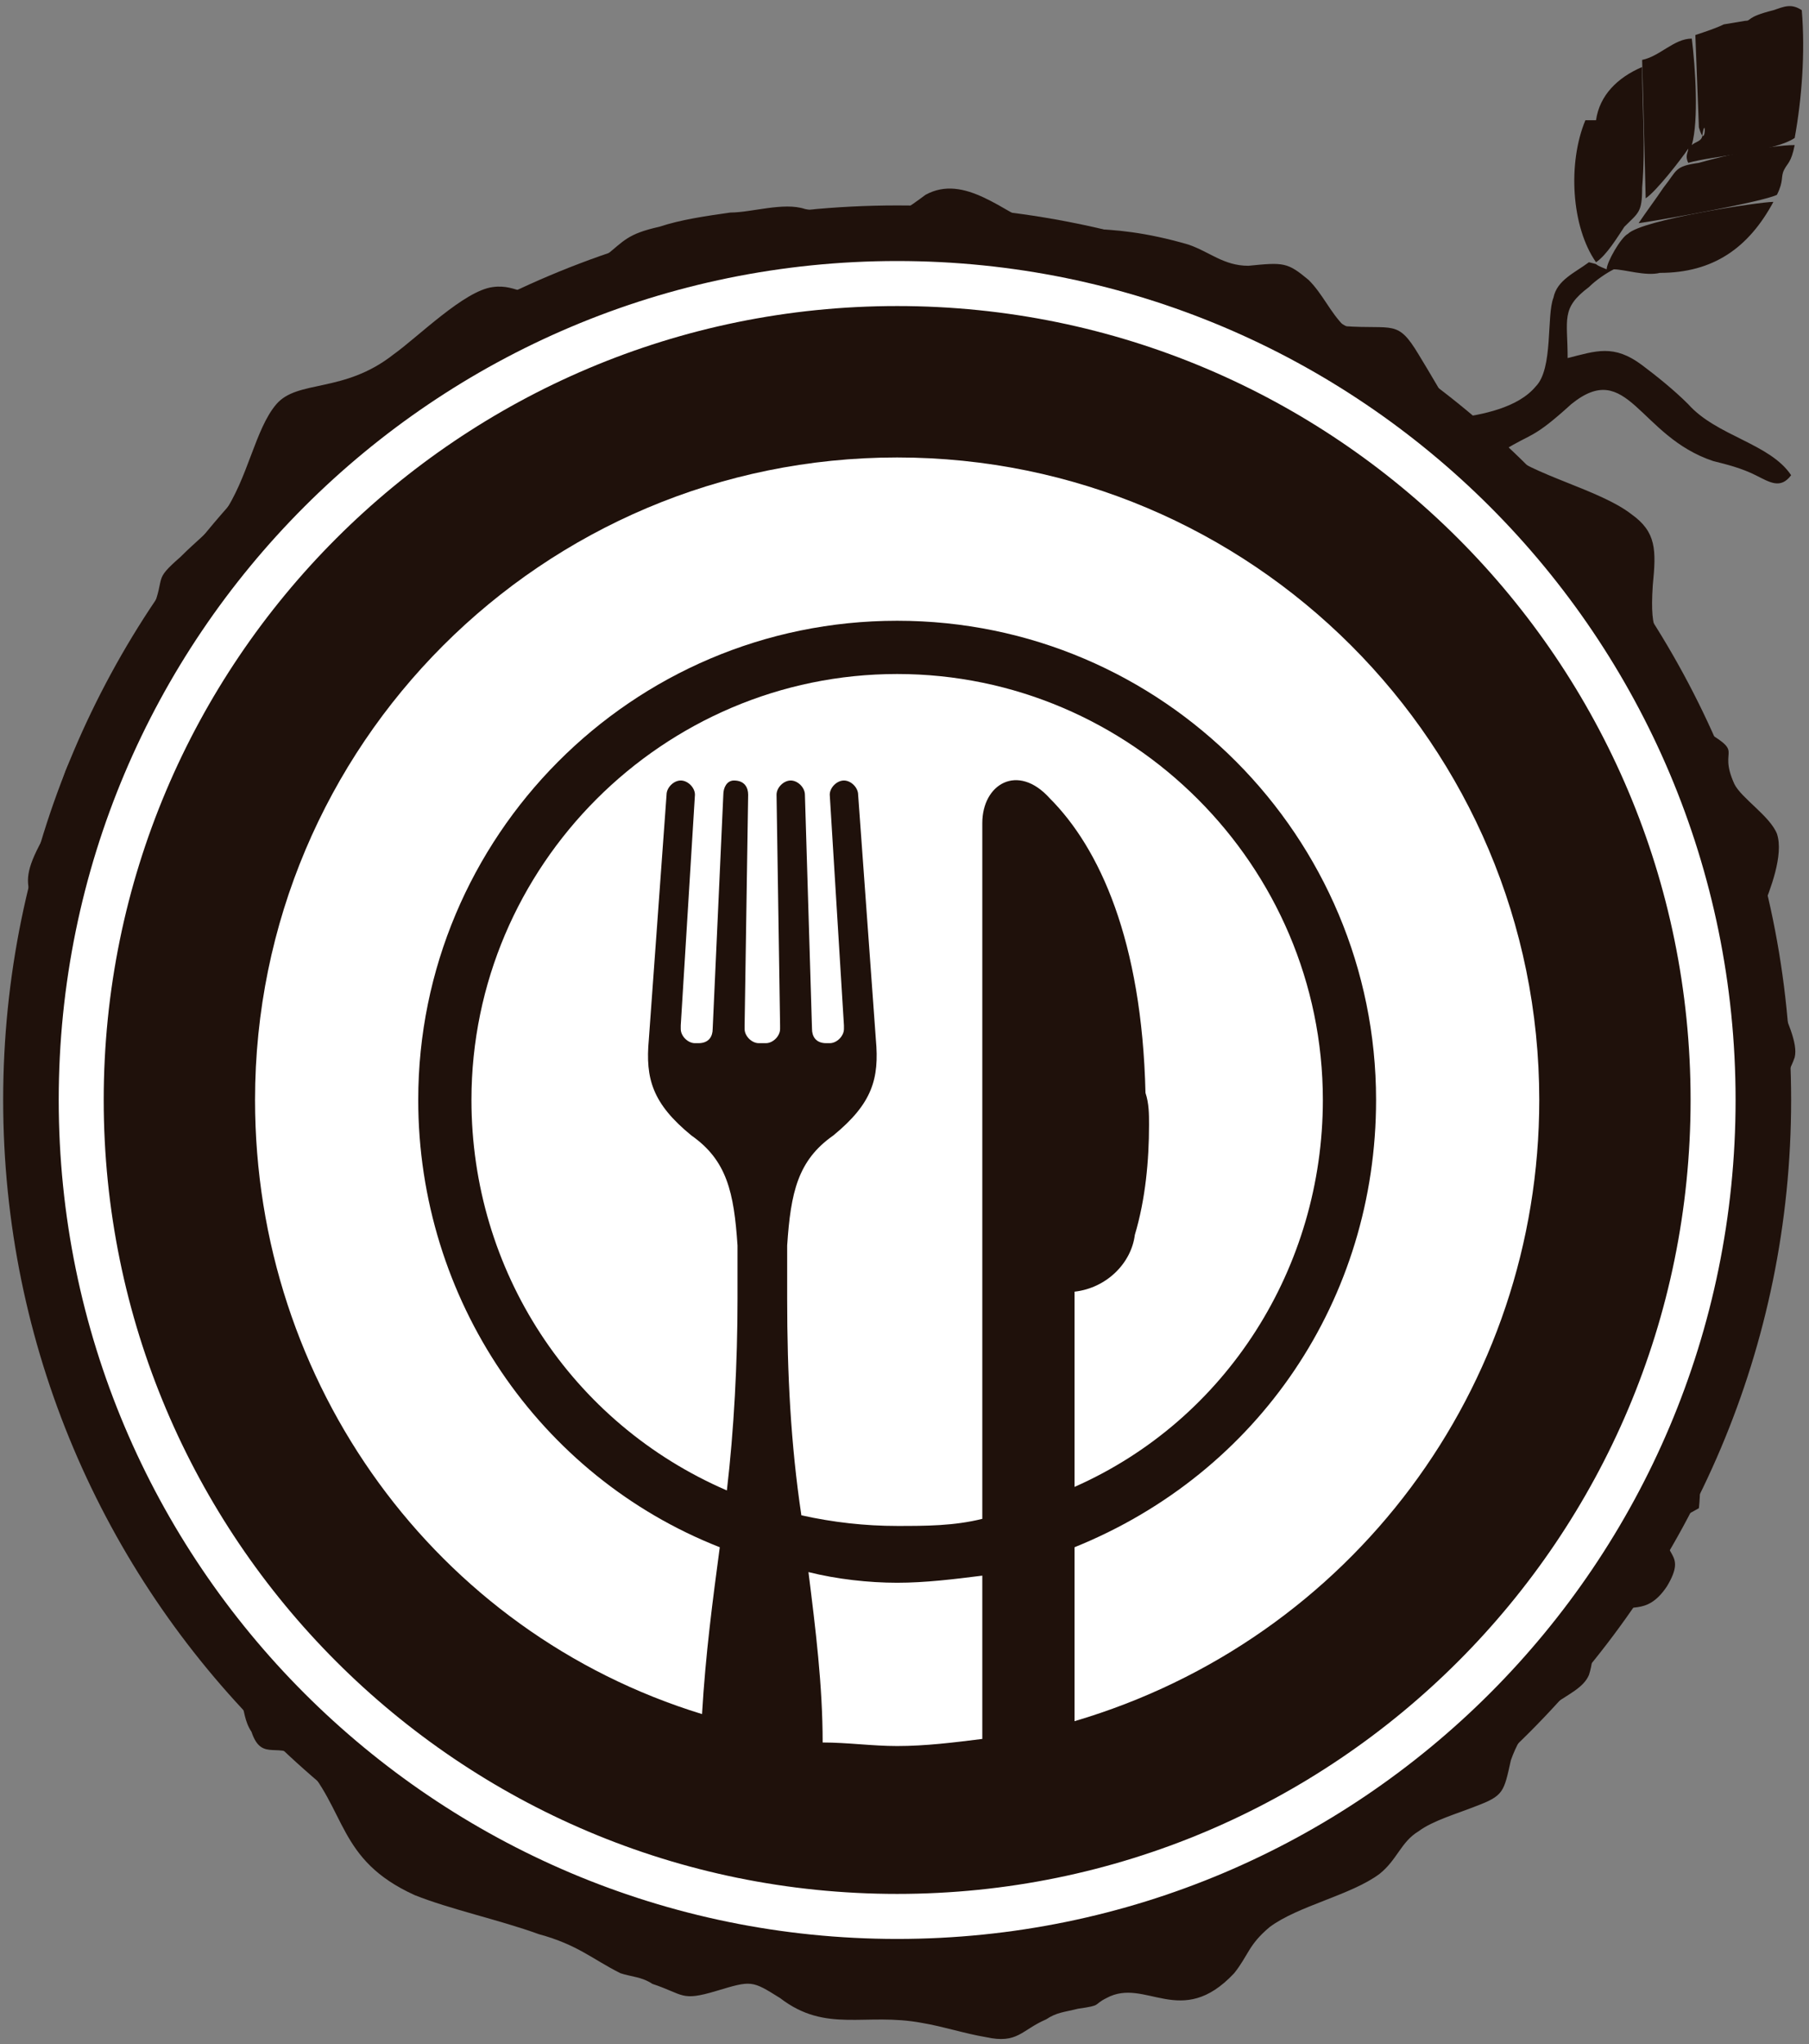
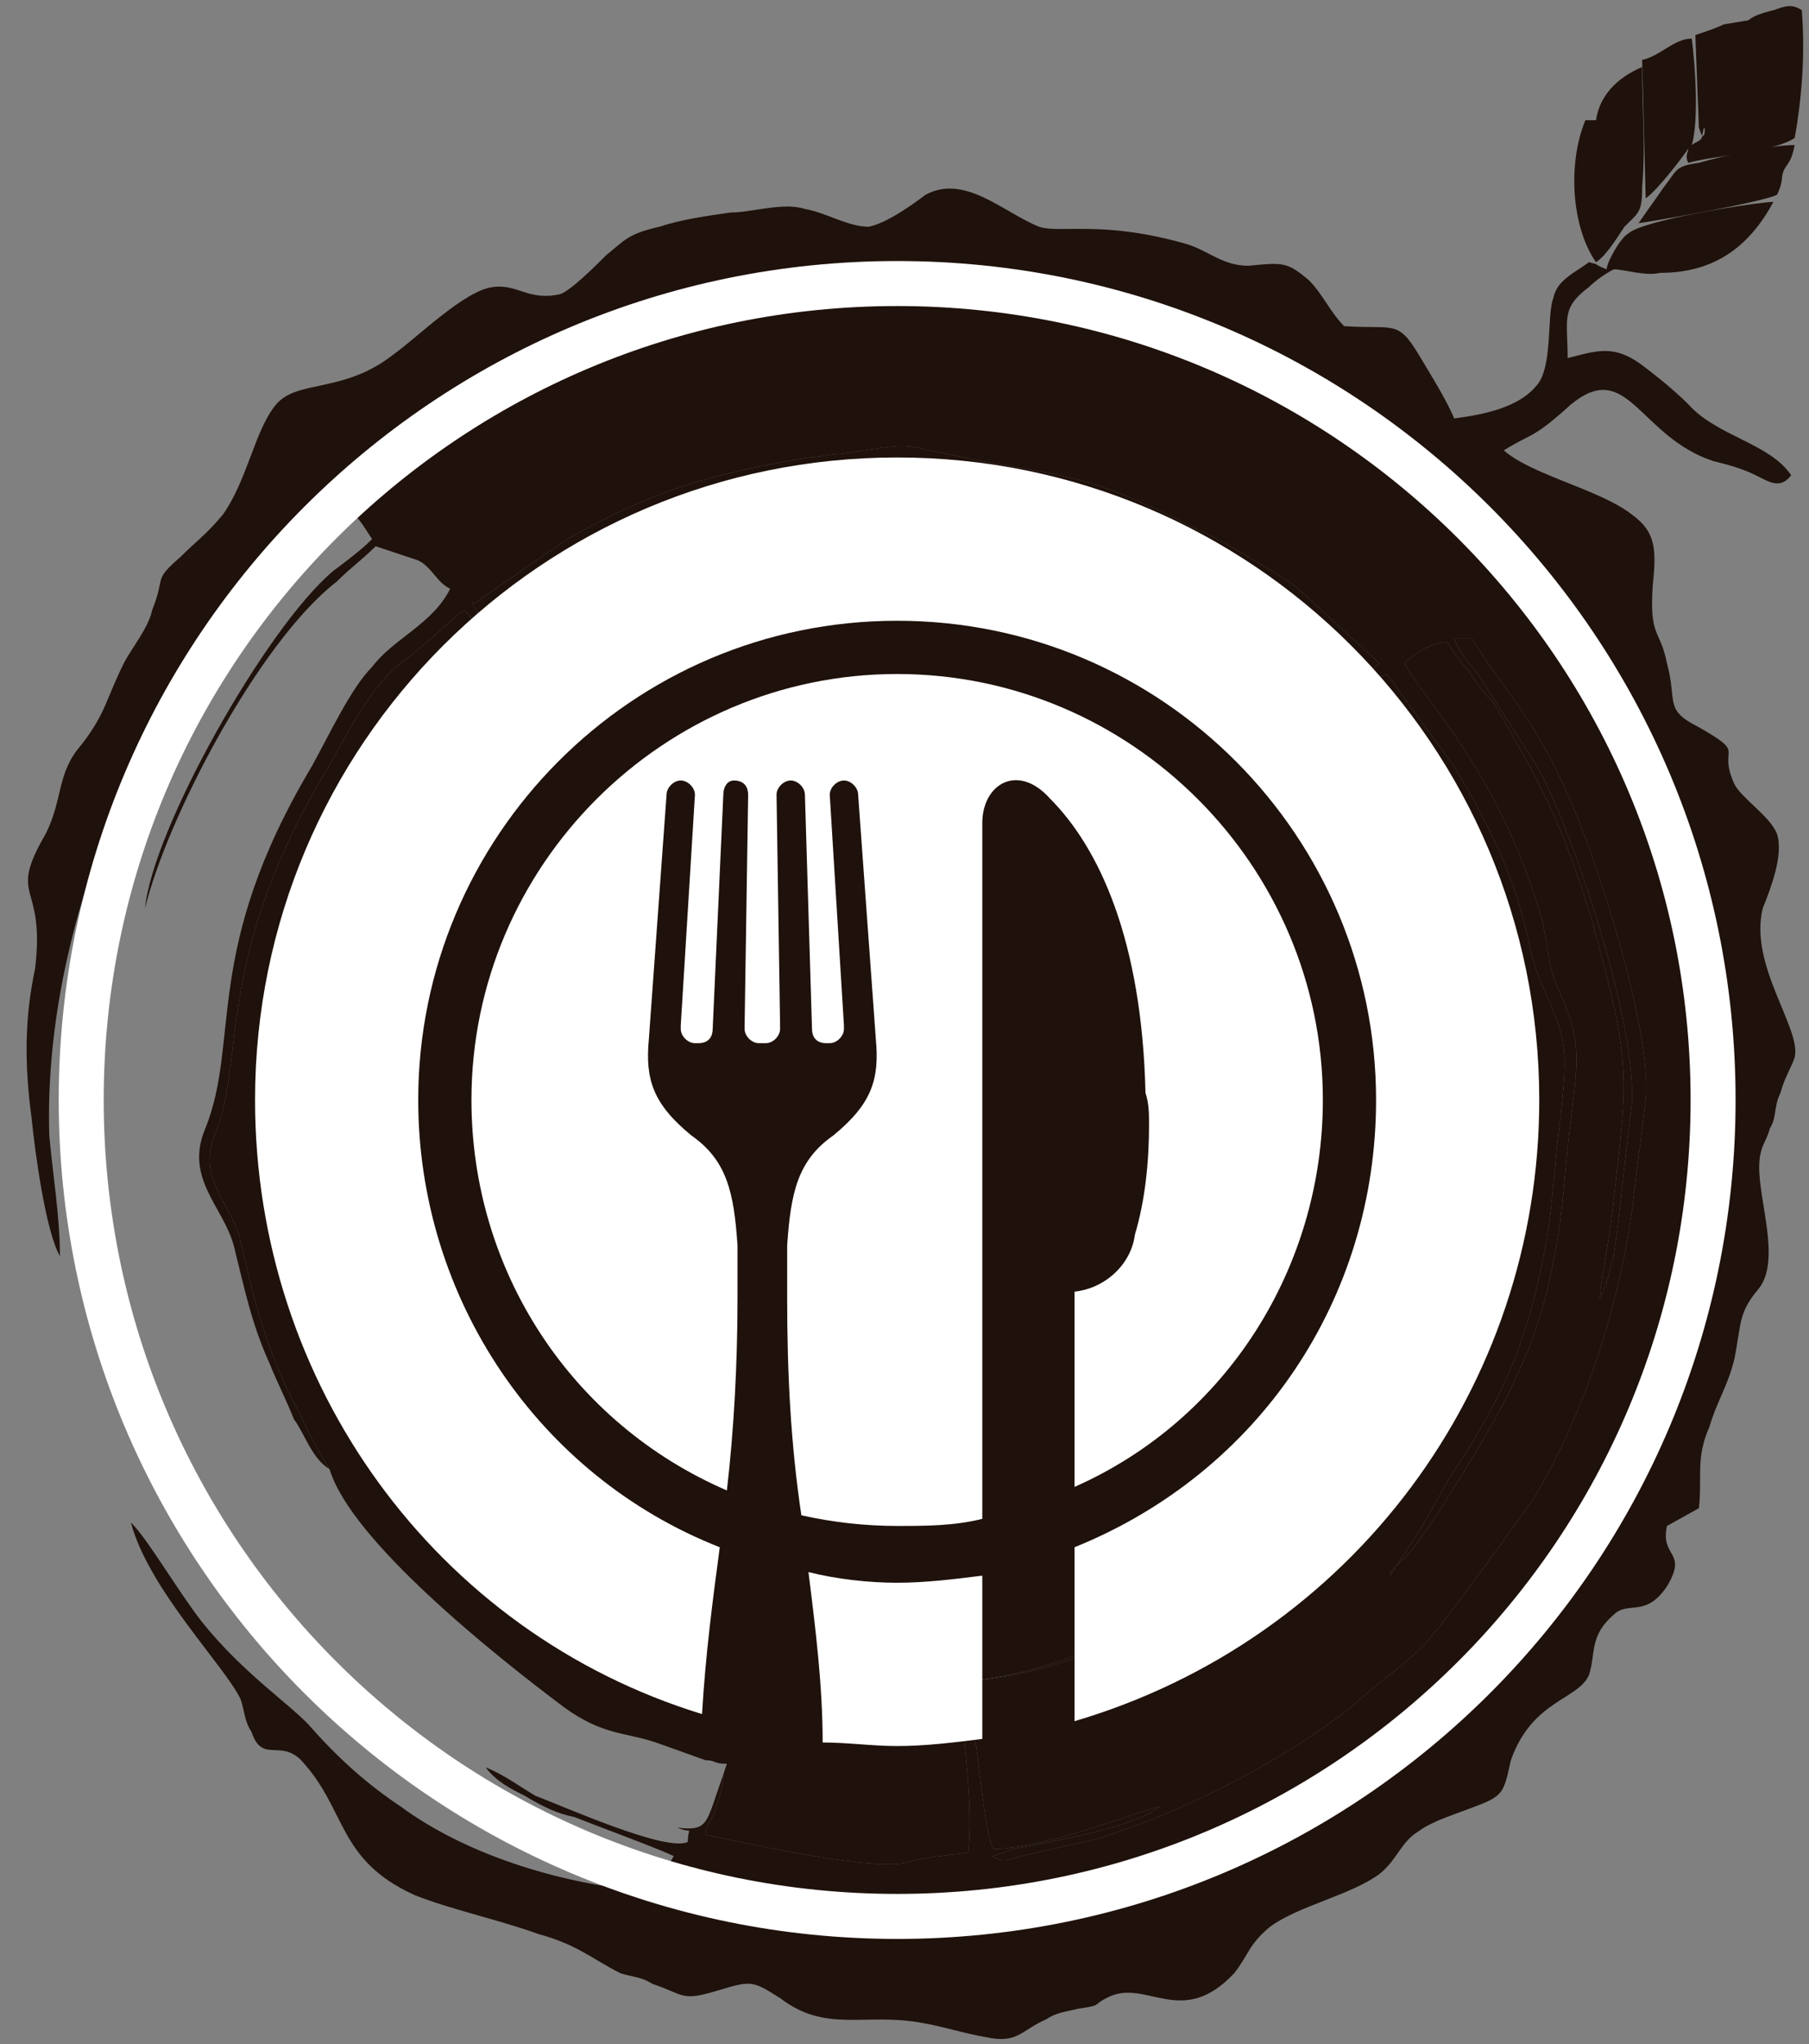
<svg xmlns="http://www.w3.org/2000/svg" width="201" height="227" viewBox="0 0 201 227" fill="none">
  <rect x="0" y="0" width="201" height="227" fill="#808080" stroke="none" />
  <path fill-rule="evenodd" clip-rule="evenodd" d="M56.325 72.478C55.142 72.084 54.748 71.295 53.565 70.113C52.777 69.324 52.383 68.536 51.594 67.748C50.806 68.142 47.258 71.689 44.499 73.66C40.952 76.419 38.193 82.332 35.828 86.274C24.002 106.377 27.156 117.808 24.002 125.691C21.637 130.815 25.973 133.969 26.762 137.91C28.338 145.005 29.915 150.918 33.462 157.225C34.251 159.196 35.433 161.167 36.616 163.137C38.981 171.021 54.748 183.634 62.631 189.547C66.967 192.7 69.332 192.306 72.88 193.489L78.398 195.46C79.581 195.46 79.186 195.854 80.763 195.854L80.369 197.036C80.369 198.219 79.975 199.401 79.581 200.584C79.186 202.16 78.398 202.555 78.398 203.737C82.34 204.525 96.136 207.679 100.472 206.891C102.837 206.102 105.202 206.102 107.567 205.708C107.961 202.16 107.567 197.43 107.173 193.489C107.173 189.547 105.596 186.788 105.596 182.846C105.596 184.423 106.384 185.605 106.384 186.788C117.815 185.999 128.852 180.087 136.736 174.568C141.072 171.021 145.407 169.05 148.955 165.502C150.532 163.926 152.108 162.349 153.291 159.59C158.415 147.765 162.357 140.67 162.751 127.268C163.145 123.326 164.328 122.143 163.934 118.202C163.145 113.472 160.78 107.559 158.809 102.041C156.444 94.551 152.897 91.004 152.108 87.85C156.05 91.004 161.174 107.165 162.357 109.924C166.693 118.99 163.934 122.932 163.934 128.056C163.539 137.122 161.174 144.611 157.627 152.889L154.079 159.984C152.108 165.108 148.167 168.262 143.437 171.021C137.918 174.174 141.466 172.203 137.13 174.963C129.246 180.875 117.815 185.999 106.779 186.788C107.567 190.335 108.355 191.912 108.749 196.248C109.144 199.007 109.538 203.343 110.326 205.314C113.085 205.314 117.815 204.131 120.18 203.343C122.94 202.555 126.093 201.372 128.852 200.584C126.093 202.949 116.633 204.525 112.691 205.314L110.326 206.102C111.114 206.891 112.297 206.496 113.479 206.102L122.151 204.131C132.006 200.978 142.648 195.46 150.138 189.547C154.079 185.999 155.262 185.605 158.021 182.846C160.386 180.481 167.875 169.838 170.24 166.685C175.759 157.619 179.7 145.794 181.277 134.757L182.854 122.143C183.642 114.654 177.335 94.946 174.182 88.245C170.634 79.967 167.481 77.208 163.539 70.901H161.569C161.963 72.084 163.145 73.66 163.934 74.449L171.029 85.485C175.365 93.763 182.065 114.654 181.277 122.932C180.489 128.844 180.095 133.969 179.306 139.487C178.912 140.275 178.912 141.458 178.518 142.246C178.518 142.64 178.518 142.64 178.124 143.429C177.73 144.217 178.124 143.823 177.73 144.217C178.124 140.67 178.912 137.122 179.306 133.18C180.883 119.384 181.277 118.202 176.941 102.435C173.788 91.792 171.029 86.668 165.904 77.996C164.722 76.814 163.934 75.631 163.145 74.449C162.357 73.66 161.569 72.478 160.78 71.295C159.203 71.295 157.233 72.478 156.05 73.66C158.415 77.996 166.693 85.88 171.423 102.435C171.817 104.406 172.211 107.953 173 109.53C175.759 115.443 175.365 117.413 174.576 124.114C173.788 129.633 173.788 134.757 172.605 139.881C171.817 144.611 170.24 149.341 168.269 153.283C167.087 156.436 159.203 169.444 156.444 172.598L154.473 174.568V174.963C155.656 172.992 156.838 171.415 158.021 169.444C159.203 167.473 159.992 165.897 161.174 163.926C166.693 155.648 169.452 149.736 171.423 139.881C172.605 134.363 172.605 129.633 173.394 124.114C174.182 116.231 174.182 115.837 171.423 109.53C169.058 104.8 170.634 100.07 161.569 85.091L154.079 74.843C152.897 75.237 150.138 77.208 148.561 78.39C148.955 77.996 152.503 74.054 153.291 73.66L143.831 64.989C140.677 63.018 136.341 60.258 132.794 58.682C119.786 51.981 118.21 53.163 105.202 50.404C99.289 49.222 101.654 49.222 93.377 50.404C92.194 50.404 91.012 50.798 89.829 50.798C78.398 52.769 72.88 54.346 63.025 59.864L52.777 66.959H52.383C53.565 68.93 55.536 70.507 56.325 72.478Z" fill="#1F110B" />
  <path fill-rule="evenodd" clip-rule="evenodd" d="M36.616 163.137C35.433 161.167 34.251 159.196 33.462 157.225C29.915 150.918 28.338 145.005 26.762 137.91C25.973 133.969 21.637 130.815 24.002 125.691C27.156 117.808 24.002 106.377 35.828 86.274C38.193 82.332 40.952 76.419 44.499 73.66C47.259 71.689 50.806 68.142 51.594 67.748C52.383 68.536 52.777 69.324 53.565 70.113C54.748 71.295 55.142 72.084 56.325 72.478C55.536 70.507 53.565 68.93 52.383 66.959H52.777L63.025 59.864C72.88 54.346 78.398 52.769 89.829 50.798C91.012 50.798 92.194 50.404 93.377 50.404C101.654 49.222 99.289 49.222 105.202 50.404C118.21 53.163 119.786 51.981 132.794 58.682C136.342 60.258 140.677 63.018 143.831 64.989L153.291 73.66C152.503 74.055 148.955 77.996 148.561 78.39C150.138 77.208 152.897 75.237 154.079 74.843L161.569 85.091C170.634 100.07 169.058 104.8 171.423 109.53C174.182 115.837 174.182 116.231 173.394 124.114C172.605 129.633 172.605 134.363 171.423 139.881C169.452 149.736 166.693 155.648 161.174 163.926C159.992 165.897 159.204 167.473 158.021 169.444C156.838 171.415 155.656 172.992 154.473 174.963V174.568L156.444 172.598C159.204 169.444 167.087 156.436 168.269 153.283C170.24 149.341 171.817 144.611 172.605 139.881C173.788 134.757 173.788 129.633 174.576 124.114C175.365 117.413 175.759 115.443 173 109.53C172.211 107.953 171.817 104.406 171.423 102.435C166.693 85.88 158.415 77.996 156.05 73.66C157.233 72.478 159.204 71.295 160.78 71.295C161.569 72.478 162.357 73.66 163.145 74.449C163.934 75.631 164.722 76.814 165.904 77.996C171.029 86.668 173.788 91.792 176.941 102.435C181.277 118.202 180.883 119.384 179.306 133.18C178.912 137.122 178.124 140.67 177.73 144.217C178.124 143.823 177.73 144.217 178.124 143.429C178.518 142.64 178.518 142.64 178.518 142.246C178.912 141.458 178.912 140.275 179.306 139.487C180.095 133.969 180.489 128.844 181.277 122.932C182.065 114.654 175.365 93.763 171.029 85.486L163.934 74.449C163.145 73.66 161.963 72.084 161.569 70.901H163.539C167.481 77.208 170.634 79.967 174.182 88.245C177.335 94.946 183.642 114.654 182.854 122.143L181.277 134.757C179.7 145.794 175.759 157.619 170.24 166.685C167.875 169.838 160.386 180.481 158.021 182.846C155.262 185.605 154.079 185.999 150.138 189.547C142.648 195.46 132.006 200.978 122.151 204.131L113.48 206.102C112.297 206.496 111.114 206.891 110.326 206.102L112.691 205.314C116.633 204.526 126.093 202.949 128.852 200.584C126.093 201.372 122.94 202.555 120.18 203.343C117.815 204.131 113.085 205.314 110.326 205.314C109.538 203.343 109.144 199.007 108.749 196.248C108.355 191.912 107.567 190.335 106.779 186.788C117.815 185.999 129.246 180.875 137.13 174.963C141.466 172.203 137.918 174.174 143.437 171.021C148.167 168.262 152.108 165.108 154.079 159.984L157.627 152.889C161.174 144.611 163.539 137.122 163.934 128.056C163.934 122.932 166.693 118.99 162.357 109.924C161.174 107.165 156.05 91.004 152.108 87.85C152.897 91.004 156.444 94.551 158.809 102.041C160.78 107.559 163.145 113.472 163.934 118.202C164.328 122.144 163.145 123.326 162.751 127.268C162.357 140.67 158.415 147.765 153.291 159.59C152.108 162.349 150.532 163.926 148.955 165.502C145.407 169.05 141.072 171.021 136.736 174.568C128.852 180.087 117.815 185.999 106.384 186.788C106.384 185.605 105.596 184.423 105.596 182.846C105.596 186.788 107.173 189.547 107.173 193.489C107.567 197.43 107.961 202.16 107.567 205.708C105.202 206.102 102.837 206.102 100.472 206.891C96.136 207.679 82.34 204.526 78.398 203.737C78.398 202.555 79.186 202.16 79.581 200.584C79.975 199.401 80.369 198.219 80.369 197.036C78.398 202.555 78.792 203.343 75.245 202.949C77.216 203.737 76.427 202.555 76.427 204.526C74.062 205.708 62.631 200.584 59.478 199.401C57.507 198.219 55.93 197.036 53.959 196.248C55.142 197.825 56.719 198.613 58.295 199.401C60.266 200.584 61.843 201.372 63.814 201.766C65.785 202.555 73.274 205.314 74.851 206.102C74.062 207.679 72.88 208.467 72.091 210.044C62.631 209.256 51.989 206.102 44.499 200.584C40.952 198.219 37.798 195.46 34.645 191.912C32.674 189.547 27.156 185.999 22.426 180.087C19.666 176.539 16.513 171.021 14.542 169.05C16.513 176.539 25.185 185.211 26.762 188.759C27.156 189.941 27.156 191.124 27.944 192.306C29.127 195.854 31.098 193.095 33.462 195.46C38.587 200.978 37.404 206.496 46.076 210.438C50.018 212.015 55.536 213.197 59.872 214.774C64.208 215.956 65.785 217.533 68.938 219.11C70.121 219.504 71.303 219.504 72.486 220.292C76.033 221.475 75.639 222.263 79.581 221.081C83.522 219.898 83.522 219.898 86.676 221.869C91.8 225.811 96.136 223.446 102.443 224.628C104.808 225.022 107.173 225.811 109.538 226.205C113.085 226.993 113.48 225.417 116.239 224.234C117.421 223.446 118.21 223.446 119.786 223.052C122.545 222.657 121.363 222.657 122.94 221.869C127.276 219.504 131.217 225.417 137.13 219.11C138.707 217.139 138.707 215.956 141.072 213.986C144.225 211.621 150.138 210.438 153.291 208.073C155.262 206.496 155.656 204.526 157.627 203.343C159.204 202.16 161.963 201.372 163.934 200.584C167.087 199.401 167.087 199.007 167.875 195.46C170.24 188.759 175.365 188.759 176.547 185.999C177.335 183.634 176.547 181.664 179.306 179.298C180.883 177.722 182.854 179.693 185.219 176.145C187.584 172.203 184.431 172.992 185.219 169.444L188.766 167.473C189.161 163.926 188.372 161.955 189.949 158.407C190.737 155.648 191.92 154.071 192.708 150.918C193.496 146.976 193.102 145.794 195.467 143.035C197.832 139.881 195.467 133.574 195.467 129.633C195.467 127.268 196.256 126.874 196.65 125.297C197.438 124.114 197.044 122.932 197.832 121.355C198.227 119.778 199.015 118.596 199.409 117.413C200.197 114.26 194.285 107.165 195.862 100.858C196.65 98.887 198.227 94.946 197.438 92.581C196.65 90.61 193.496 88.639 192.708 87.062C190.737 82.726 194.285 83.909 188.766 80.755C184.825 78.785 186.401 77.996 185.219 73.66C184.431 69.719 183.248 70.901 183.642 64.989C184.036 61.047 184.036 59.076 181.277 57.105C177.73 54.346 170.24 52.769 167.087 50.01C170.24 48.039 170.24 48.828 174.576 44.886C180.883 39.761 182.065 48.433 190.343 51.193C191.92 51.587 193.496 51.981 195.073 52.769C196.65 53.557 197.832 54.346 199.015 52.769C196.65 49.222 190.737 48.433 187.584 44.886C186.007 43.309 184.036 41.732 182.46 40.55C179.306 38.185 177.335 38.973 174.182 39.761C174.182 35.426 173.394 34.243 176.547 31.878C177.335 31.09 178.518 30.301 179.306 29.907C180.489 29.907 182.854 30.695 184.431 30.301C190.343 30.301 194.285 27.542 197.044 22.418C195.467 22.418 182.46 24.389 180.883 25.965C180.095 26.36 178.518 29.119 178.518 29.907C176.547 29.119 178.124 29.513 176.547 29.119C174.97 30.301 173 31.09 172.605 33.061C171.817 35.031 172.605 40.944 170.634 42.915C168.664 45.28 164.722 46.068 161.569 46.462C160.78 44.492 158.809 41.338 157.627 39.367C155.262 35.426 154.868 36.608 149.349 36.214C147.773 34.637 146.984 32.666 145.407 31.09C143.042 29.119 142.648 29.119 138.707 29.513C135.947 29.513 134.371 27.936 132.006 27.148C122.545 24.389 117.815 25.965 115.45 25.177C111.509 23.6 107.173 19.265 102.837 21.63C101.26 22.812 98.501 24.783 96.53 25.177C94.165 25.177 91.8 23.6 89.435 23.206C87.07 22.418 83.522 23.6 81.157 23.6C78.398 23.995 75.639 24.389 73.274 25.177C69.726 25.965 69.332 26.754 67.361 28.331C66.179 29.513 63.42 32.272 62.237 32.666C58.69 33.455 57.507 31.484 54.748 31.878C51.594 32.272 46.47 37.397 43.711 39.367C38.193 43.703 33.068 42.127 30.703 44.886C28.338 47.645 27.55 53.163 24.791 57.105C22.82 59.47 22.032 59.864 20.061 61.835C16.907 64.594 18.484 63.806 16.907 67.748C16.513 69.719 14.542 72.084 13.754 73.66C11.783 77.602 11.783 79.179 9.024 82.726C6.265 85.88 7.053 88.639 5.082 92.581C0.746 100.07 5.082 97.705 3.9 107.559C2.717 113.078 2.717 118.202 3.505 124.114C3.9 128.056 5.082 136.728 6.659 139.487C6.659 135.151 5.87 130.421 5.476 126.085C5.082 113.472 8.235 100.464 12.966 89.427C16.513 81.938 24.791 69.719 31.098 63.806C32.28 62.229 33.462 61.047 34.645 60.258C35.828 59.076 37.404 57.499 38.981 56.711C40.163 57.893 40.558 58.682 41.346 59.864C40.163 61.047 38.587 62.229 37.01 63.412C29.521 69.719 16.907 92.186 16.119 100.858C18.484 91.004 28.733 71.295 37.404 64.594C38.981 63.018 40.163 62.229 41.74 60.653L46.47 62.229C48.047 63.018 48.441 64.594 50.018 65.383C48.047 69.324 43.711 70.901 41.346 74.055C38.981 76.419 36.616 81.544 34.645 85.091C22.426 105.588 26.762 115.443 22.82 125.297C20.455 130.815 24.791 133.969 25.973 138.305C27.156 143.035 27.944 146.976 29.915 151.312C30.703 153.283 31.886 155.648 32.674 157.619C33.857 159.196 34.645 161.955 36.616 163.137Z" fill="#1F110B" />
  <path fill-rule="evenodd" clip-rule="evenodd" d="M94.165 78.784C88.647 79.967 81.552 82.332 77.216 84.697C72.091 87.456 68.544 90.61 64.602 94.551C62.631 96.522 57.507 105.588 56.719 109.136C55.536 112.289 53.171 126.479 53.565 128.844C53.565 130.421 59.084 142.64 60.266 144.611C63.42 149.736 64.208 150.13 67.755 153.677L76.427 161.955C78.792 163.926 81.552 164.714 85.099 164.714C90.618 164.714 99.683 169.05 104.808 167.079C110.72 164.714 115.845 164.32 121.363 161.167C133.188 154.86 138.312 150.918 142.254 136.728C143.042 133.969 143.437 130.421 143.831 127.268C143.831 121.355 148.167 113.866 142.254 109.53C140.283 107.953 140.677 108.742 139.495 106.377C137.13 101.647 130.823 92.581 127.67 89.821C124.911 87.456 124.122 87.456 120.575 85.486C117.421 83.909 117.815 83.515 112.691 81.938C106.384 79.967 100.866 77.208 94.165 78.784Z" fill="#1F110B" />
  <path fill-rule="evenodd" clip-rule="evenodd" d="M96.924 80.755C93.771 81.15 84.311 84.697 80.763 86.274C77.216 87.85 70.515 92.581 68.15 95.34C66.179 97.311 65.391 98.493 63.814 101.646C59.084 111.895 59.084 110.318 57.901 122.143C57.507 124.508 56.719 125.297 56.719 127.268C56.325 129.239 61.055 140.67 62.237 143.035C65.391 149.736 71.697 156.042 76.822 161.167C78.792 162.743 81.157 164.32 84.311 164.32C89.829 164.714 98.895 167.867 103.231 166.685L111.509 163.926C113.874 163.137 116.633 161.955 118.604 160.772C120.969 159.59 122.94 158.013 125.305 156.436C130.035 153.283 133.188 150.13 135.947 145.4C141.072 135.939 140.283 128.844 142.648 119.778C143.831 116.231 143.831 113.472 141.86 111.107C137.13 106.771 138.312 105.194 133.188 98.099L128.458 91.792C127.276 90.216 124.516 88.639 122.151 87.456C119.392 86.274 117.815 85.091 114.662 84.303C110.72 82.726 101.654 79.967 96.924 80.755Z" fill="#1F110B" />
  <path fill-rule="evenodd" clip-rule="evenodd" d="M96.136 88.639C94.165 89.033 94.953 88.245 92.983 89.427L90.618 91.004C89.041 91.792 87.464 91.792 84.311 93.369C80.763 95.34 76.822 98.099 74.062 100.464C70.909 103.617 68.938 107.953 67.755 111.895C65.391 118.202 66.179 120.961 64.996 124.114C61.843 131.209 67.361 135.94 68.938 138.305L70.515 141.064C72.091 143.429 74.062 146.188 76.427 148.159C86.282 156.831 88.647 154.071 94.165 156.436C101.654 159.984 107.961 156.436 114.268 153.283C115.056 152.889 116.239 152.495 117.027 151.706C121.363 148.947 120.575 150.13 122.545 148.947C124.516 147.765 123.728 148.159 124.911 146.582L128.064 141.458C132.794 132.392 132.4 131.209 133.582 120.567C133.976 117.808 133.582 115.443 132.794 113.078C132.794 112.683 132.4 111.501 132.4 111.501C131.217 108.347 130.823 110.713 128.458 106.771C121.363 96.128 125.699 99.281 113.48 93.369C112.297 92.581 111.903 92.186 110.326 91.792C107.567 91.004 102.049 88.245 98.501 88.245L96.136 88.639ZM95.742 92.186C95.742 92.581 94.559 92.975 94.165 92.975C92.983 93.369 92.983 94.157 90.618 94.946C86.676 96.128 83.128 97.705 80.369 100.07C76.822 102.829 73.668 106.771 71.697 111.107C71.303 111.895 70.909 113.078 70.515 113.866C68.15 121.355 69.726 121.355 68.544 124.114C67.361 127.662 66.967 130.421 70.909 134.757C71.697 135.94 71.697 135.94 72.486 137.516C73.274 139.093 74.457 140.275 75.639 141.852C78.792 145.794 78.004 144.611 81.552 147.765C89.435 154.071 88.647 151.312 95.348 153.677C96.924 154.466 100.078 154.86 102.049 154.466C107.173 153.283 113.48 148.947 118.21 146.976C121.757 145.4 123.334 142.246 125.305 138.699L127.67 133.18C129.641 128.45 128.852 125.297 129.246 122.932C129.641 121.749 130.035 120.961 130.035 119.384C130.035 117.019 129.641 114.654 128.852 113.078C128.458 111.895 128.064 111.895 127.276 111.107C125.699 109.924 126.093 110.713 125.305 109.136C124.516 107.953 124.122 107.559 123.728 106.771C122.94 105.588 122.94 104.8 122.151 104.012C120.18 100.07 117.027 98.887 113.48 97.311C111.903 96.522 110.326 95.734 107.961 94.946L102.443 92.581C100.078 91.792 97.713 91.398 95.742 92.186Z" fill="#1F110B" />
-   <path fill-rule="evenodd" clip-rule="evenodd" d="M167.875 70.507C169.058 73.266 174.182 78.39 178.518 89.033C181.277 95.34 184.036 104.012 185.219 111.501C186.007 116.625 187.19 118.202 186.007 124.114C185.219 128.056 185.219 132.786 184.825 137.122C181.671 155.254 175.759 165.502 164.722 178.904C164.328 179.693 163.934 180.481 163.145 181.269C160.386 185.605 159.992 185.605 156.05 188.364C154.473 189.153 153.291 190.335 151.714 191.518C135.553 202.949 129.246 204.526 110.326 208.467V213.591C124.911 212.803 144.619 205.314 156.444 196.642L162.357 191.912C163.539 191.124 163.934 190.335 165.116 189.547C169.058 186.394 174.182 180.087 177.335 175.751C190.343 155.254 195.862 133.574 190.737 109.136C187.978 95.734 186.401 92.186 179.7 80.755C178.124 77.996 174.182 71.295 171.817 68.93C170.24 69.324 170.635 70.113 167.875 70.507Z" fill="#1F110B" />
  <path fill-rule="evenodd" clip-rule="evenodd" d="M44.105 59.076C46.47 61.047 46.076 59.076 47.259 60.653L51.2 64.989C54.748 62.623 57.507 60.258 61.843 57.893C65.391 55.922 70.121 53.557 74.456 51.981C79.186 50.404 83.917 49.222 89.435 48.433C90.618 48.433 91.8 48.039 92.983 47.645C101.26 46.857 99.289 46.462 105.596 48.039C111.114 49.222 112.297 48.827 120.575 51.193C131.217 53.952 142.648 60.258 150.138 67.748L154.868 72.084C156.444 71.295 157.233 70.507 158.809 69.324C158.415 68.142 158.021 68.536 157.233 67.353C159.992 68.536 158.021 69.324 161.174 68.536C159.992 66.565 157.627 64.594 156.05 63.018L153.685 60.653C152.108 59.47 151.714 59.47 150.532 58.288C149.349 57.105 149.349 56.711 148.167 55.922C146.984 55.134 146.196 54.346 145.013 53.557C142.254 51.981 140.677 51.587 137.918 50.01C128.852 44.492 117.815 41.732 105.99 40.156C102.443 39.761 101.26 38.185 96.924 38.579C94.165 38.973 91.8 40.156 88.252 40.55C76.427 41.732 66.967 44.886 56.719 50.404C53.171 52.375 48.835 55.134 45.682 57.499L44.894 58.288L44.105 59.076Z" fill="#1F110B" />
-   <path fill-rule="evenodd" clip-rule="evenodd" d="M86.676 131.998L92.588 137.122C96.136 136.728 100.078 141.458 107.961 134.757C109.144 133.969 110.326 132.786 111.114 131.604C113.48 128.45 114.662 124.508 113.48 120.567C112.691 115.443 111.114 115.048 108.355 112.289C101.26 104.406 87.858 109.136 84.705 121.355C83.917 125.297 84.705 130.027 86.676 131.998Z" fill="#1F110B" />
  <path fill-rule="evenodd" clip-rule="evenodd" d="M41.346 54.74C41.74 56.317 42.529 57.105 42.923 58.288C48.047 54.74 48.835 53.163 56.325 49.222C70.121 41.338 75.639 40.944 90.223 37.791C98.501 36.214 96.136 35.031 104.414 37.396C105.99 37.791 107.961 37.791 109.538 38.185C123.728 39.761 132.4 43.703 143.042 49.222C152.108 53.952 147.378 51.193 153.291 55.922L161.963 64.2C164.722 66.959 164.328 68.142 168.664 66.171C167.875 62.623 154.868 52.375 151.32 50.01C146.196 46.462 134.371 40.55 128.852 38.973C110.72 33.06 96.924 33.849 78.792 36.214C75.639 36.608 73.274 38.185 70.121 38.973C61.843 41.732 51.594 46.857 44.499 52.375C43.317 53.163 42.134 53.952 41.346 54.74Z" fill="#1F110B" />
  <path fill-rule="evenodd" clip-rule="evenodd" d="M87.464 175.357C79.581 172.992 76.427 174.963 69.332 167.473C67.361 165.502 64.602 163.532 62.237 161.561C57.507 156.831 54.748 152.101 51.594 145.794C50.018 142.64 49.624 139.093 48.047 136.334C46.47 133.18 44.105 132.392 45.288 126.874C45.682 124.903 46.47 123.326 46.864 121.749C47.259 119.778 47.259 117.413 47.259 115.443C48.441 108.742 51.2 100.858 54.354 96.128L59.478 88.639C63.026 83.12 76.822 75.237 83.917 73.266L91.8 71.295C95.742 70.507 93.771 68.142 99.289 69.719C110.326 72.872 111.903 70.507 124.911 77.208C127.67 78.39 130.429 80.361 132.794 82.332C139.101 86.668 146.196 98.493 148.955 105.982C150.926 110.712 152.897 109.53 153.685 114.26C154.473 118.596 152.503 121.749 152.108 126.085C152.108 130.027 151.32 133.574 150.138 137.122C149.743 138.699 149.349 140.275 148.955 142.246C148.167 143.823 147.378 145.4 146.984 146.976C145.407 153.677 145.013 154.071 139.495 159.196C138.312 160.378 137.13 161.167 135.553 161.955C131.217 164.32 128.852 168.262 119.392 172.203C112.691 174.963 106.384 175.751 104.414 176.933C102.049 178.116 102.049 178.116 98.501 177.722C100.472 178.116 102.443 178.116 104.019 177.328C108.355 174.963 116.239 176.539 128.852 168.262C131.611 166.291 133.188 164.714 136.736 163.137C141.86 159.984 147.378 154.466 148.561 148.159C149.743 141.458 152.897 138.699 153.685 126.085C154.079 121.749 155.656 118.99 154.868 114.26C154.079 109.53 151.714 109.53 150.138 105.982C145.407 96.128 146.59 97.705 140.283 89.033C136.342 83.909 131.611 79.573 125.699 76.814C119.786 73.66 112.297 70.901 105.202 70.113C101.654 69.719 96.924 66.959 94.165 68.536C91.406 70.113 94.165 69.324 89.041 70.113C87.464 70.507 85.493 70.901 83.522 71.689C76.033 73.66 63.42 80.755 58.295 86.668C57.507 87.85 56.719 89.427 55.93 90.61C55.142 92.186 53.959 93.369 52.777 94.551C49.229 99.676 46.864 107.559 45.682 114.26C45.288 116.625 45.288 118.202 44.894 120.173C44.499 122.143 44.105 124.114 43.317 125.691C42.529 130.421 43.317 132.786 45.682 135.94C47.259 137.91 50.806 154.071 64.602 164.32C69.726 168.262 70.909 171.021 76.033 172.992L87.464 175.357Z" fill="#1F110B" />
  <path fill-rule="evenodd" clip-rule="evenodd" d="M188.372 3.892L188.766 14.14C189.555 16.899 189.555 12.564 189.161 14.929C189.161 15.717 188.372 15.717 187.978 16.111C188.766 13.352 188.372 7.439 187.978 4.286C186.007 4.286 184.431 6.257 182.46 6.651L182.854 22.024C184.036 21.235 186.796 17.688 187.584 16.505C187.584 16.899 187.19 17.294 187.584 18.082C190.343 17.294 197.044 16.899 199.409 15.323C200.197 10.987 200.592 5.863 200.197 1.133C199.015 0.344 198.227 0.738 197.044 1.133C193.891 1.921 194.679 2.315 193.891 2.315L191.526 2.709C190.737 3.103 189.555 3.498 188.372 3.892Z" fill="#1F110B" />
  <path fill-rule="evenodd" clip-rule="evenodd" d="M56.325 72.478C56.719 73.266 56.719 73.266 57.507 74.055C55.93 75.631 53.959 76.814 52.383 78.784C51.2 80.361 51.2 79.967 49.624 81.15L47.259 83.515C44.105 86.668 42.529 91.792 40.558 96.522C36.616 105.982 35.433 111.107 34.645 120.961C34.645 124.114 33.068 125.691 33.462 129.633C34.251 135.545 41.346 152.495 44.894 157.619C48.835 163.926 53.171 169.05 59.084 173.386L64.602 177.722C64.208 176.539 63.814 176.539 62.631 175.751L58.69 172.203C53.959 167.867 53.959 168.656 48.835 161.955C44.499 156.042 40.952 148.947 38.193 140.67C37.404 137.122 34.645 132.392 34.645 128.45C34.645 126.085 35.828 123.72 35.828 121.749C36.222 119.384 36.222 117.019 36.616 114.26C37.798 105.982 41.346 97.311 44.499 90.216C47.653 83.515 49.624 83.515 55.142 77.602C58.295 74.449 60.66 73.266 64.208 70.901C79.186 61.047 83.522 63.412 92.983 59.864C102.443 56.317 102.443 59.076 105.202 60.258C105.596 60.258 114.268 61.835 118.21 63.018C123.334 64.594 127.67 66.959 129.641 67.748C129.246 66.959 129.641 67.353 128.852 66.959C128.852 66.565 128.458 66.565 128.064 66.171L121.757 63.412C115.056 61.047 113.085 61.047 107.173 59.864C102.443 59.076 104.019 55.528 92.588 59.076C89.435 60.258 85.887 60.653 82.734 61.441C73.274 63.806 65.391 68.142 57.901 73.66C57.113 73.266 58.295 73.66 57.507 72.872L56.719 72.478H56.325Z" fill="#1F110B" />
  <path fill-rule="evenodd" clip-rule="evenodd" d="M73.668 210.438C81.552 213.986 97.318 213.986 107.173 213.986V208.861C104.019 209.256 101.654 209.65 98.895 210.044C95.348 210.438 94.165 209.256 91.406 208.861C88.647 208.467 85.887 208.467 83.522 207.679C81.157 207.285 78.398 206.496 76.033 206.496C75.245 208.073 74.456 208.861 73.668 210.438Z" fill="#1F110B" />
  <path fill-rule="evenodd" clip-rule="evenodd" d="M177.335 13.352H176.153C174.182 18.082 174.576 25.177 177.335 29.119C178.518 28.331 179.7 26.36 180.489 25.177C182.065 23.6 182.46 23.6 182.46 20.841C182.854 16.111 182.46 12.169 182.46 7.439C179.7 8.622 177.73 10.593 177.335 13.352Z" fill="#1F110B" />
  <path fill-rule="evenodd" clip-rule="evenodd" d="M86.676 131.998C84.705 130.027 83.917 125.297 84.705 121.355C87.858 109.136 101.26 104.406 108.355 112.289C111.114 115.048 112.691 115.443 113.48 120.567C114.662 124.509 113.48 128.45 111.114 131.604C110.326 132.786 109.144 133.969 107.961 134.757C100.078 141.458 96.136 136.728 92.588 137.122C96.136 138.305 99.289 140.275 104.019 138.699C114.268 134.757 116.633 121.749 112.297 115.443C109.538 111.107 104.808 106.771 98.895 107.165C87.07 107.953 81.552 120.567 84.311 127.268C84.705 128.844 85.887 131.209 86.676 131.998Z" fill="#1F110B" />
  <path fill-rule="evenodd" clip-rule="evenodd" d="M182.065 24.783C184.825 24.389 195.862 22.418 197.438 21.63C198.227 20.053 197.832 19.659 198.227 18.87C198.621 18.082 199.015 18.082 199.409 16.111C196.65 16.111 191.526 17.294 188.766 18.082C186.007 18.476 186.401 18.87 184.825 20.841C184.036 22.024 182.854 23.6 182.065 24.783Z" fill="#1F110B" />
  <path fill-rule="evenodd" clip-rule="evenodd" d="M81.946 138.699C77.216 131.209 75.245 135.151 76.822 121.749C78.004 106.771 89.041 104.012 91.8 102.041C92.983 100.858 92.983 100.464 94.953 99.676C96.924 98.887 98.501 98.887 100.472 99.676C111.509 103.223 110.326 104.406 116.633 107.559C115.056 104.406 104.019 99.676 101.26 98.493C96.924 97.311 94.165 98.099 91.8 100.464C90.223 101.646 87.07 102.435 83.917 104.8C79.975 108.347 76.033 113.472 75.639 120.961C75.245 124.508 74.457 128.844 76.033 131.998C76.822 133.574 81.157 138.305 81.946 138.699Z" fill="#1F110B" />
  <path fill-rule="evenodd" clip-rule="evenodd" d="M88.647 118.596C89.829 117.413 89.829 116.625 91.012 115.443C95.348 111.895 104.808 109.924 108.749 119.778C110.72 124.508 109.144 125.691 107.961 129.239C109.144 128.056 109.932 126.479 109.932 125.297C110.326 123.326 110.326 121.355 109.538 119.384C108.749 116.231 107.173 113.866 104.808 112.289C98.107 109.136 89.829 112.683 88.647 118.596Z" fill="#1F110B" />
-   <path fill-rule="evenodd" clip-rule="evenodd" d="M199.015 122.143C199.015 177.003 154.543 221.475 99.683 221.475C44.824 221.475 0.352 177.003 0.352 122.143C0.352 67.284 44.824 22.812 99.683 22.812C154.543 22.812 199.015 67.284 199.015 122.143Z" fill="#1F110B" />
  <path fill-rule="evenodd" clip-rule="evenodd" d="M190.343 122.143C190.343 172.213 149.753 212.803 99.683 212.803C49.614 212.803 9.024 172.213 9.024 122.143C9.024 72.074 49.614 31.484 99.683 31.484C149.753 31.484 190.343 72.074 190.343 122.143Z" stroke="white" stroke-width="4.999" />
  <path fill-rule="evenodd" clip-rule="evenodd" d="M126.093 137.122C125.699 140.275 122.94 143.035 119.392 143.429V165.108C136.342 157.619 146.984 140.67 146.984 122.143C146.984 96.128 125.699 74.843 99.683 74.843C73.668 74.843 52.383 96.128 52.383 122.143C52.383 141.064 63.42 158.013 80.763 165.502C81.552 158.801 81.946 151.312 81.946 144.217V138.305C81.552 132.392 80.763 128.844 76.822 126.085C72.486 122.538 71.697 119.778 72.091 115.443L74.062 88.245C74.062 87.456 74.851 86.668 75.639 86.668C76.427 86.668 77.216 87.456 77.216 88.245L75.639 113.866V114.26C75.639 115.048 76.427 115.837 77.216 115.837H77.61C78.792 115.837 79.186 115.048 79.186 114.26L80.369 88.245C80.369 87.456 80.763 86.668 81.552 86.668C82.734 86.668 83.128 87.456 83.128 88.245L82.734 113.866V114.26C82.734 115.048 83.522 115.837 84.311 115.837H85.099C85.888 115.837 86.676 115.048 86.676 114.26V113.866L86.282 88.245C86.282 87.456 87.07 86.668 87.858 86.668C88.647 86.668 89.435 87.456 89.435 88.245L90.223 114.26C90.223 115.048 90.618 115.837 91.8 115.837H92.194C92.983 115.837 93.771 115.048 93.771 114.26V113.866L92.194 88.245C92.194 87.456 92.983 86.668 93.771 86.668C94.559 86.668 95.348 87.456 95.348 88.245L97.319 115.443C97.713 119.778 96.924 122.538 92.588 126.085C88.647 128.844 87.858 132.392 87.464 138.305V144.217C87.464 152.495 87.858 160.378 89.041 168.262C92.588 169.05 96.136 169.444 99.683 169.444C102.837 169.444 105.99 169.444 109.144 168.656V91.398C109.144 87.062 113.085 84.697 116.633 88.639C122.151 94.157 126.881 104.406 127.276 121.355C127.67 122.538 127.67 123.72 127.67 124.903C127.67 128.844 127.276 133.18 126.093 137.122Z" fill="white" />
  <path fill-rule="evenodd" clip-rule="evenodd" d="M89.829 174.568C90.618 180.875 91.406 187.182 91.406 193.489C94.165 193.489 96.924 193.883 99.683 193.883C102.837 193.883 105.99 193.489 109.144 193.094V174.963C105.99 175.357 102.837 175.751 99.683 175.751C96.53 175.751 92.983 175.357 89.829 174.568Z" fill="white" />
  <path fill-rule="evenodd" clip-rule="evenodd" d="M99.683 50.798C60.266 50.798 28.338 82.726 28.338 122.143C28.338 153.677 48.441 181.269 78.004 190.335C78.398 183.634 79.186 177.722 79.975 171.809C59.872 163.926 46.47 144.217 46.47 122.143C46.47 92.975 70.121 68.93 99.683 68.93C129.246 68.93 152.897 92.975 152.897 122.143C152.897 144.217 139.889 163.532 119.392 171.809V191.124C150.138 182.058 171.029 154.071 171.029 122.143C171.029 82.726 139.101 50.798 99.683 50.798Z" fill="white" />
</svg>